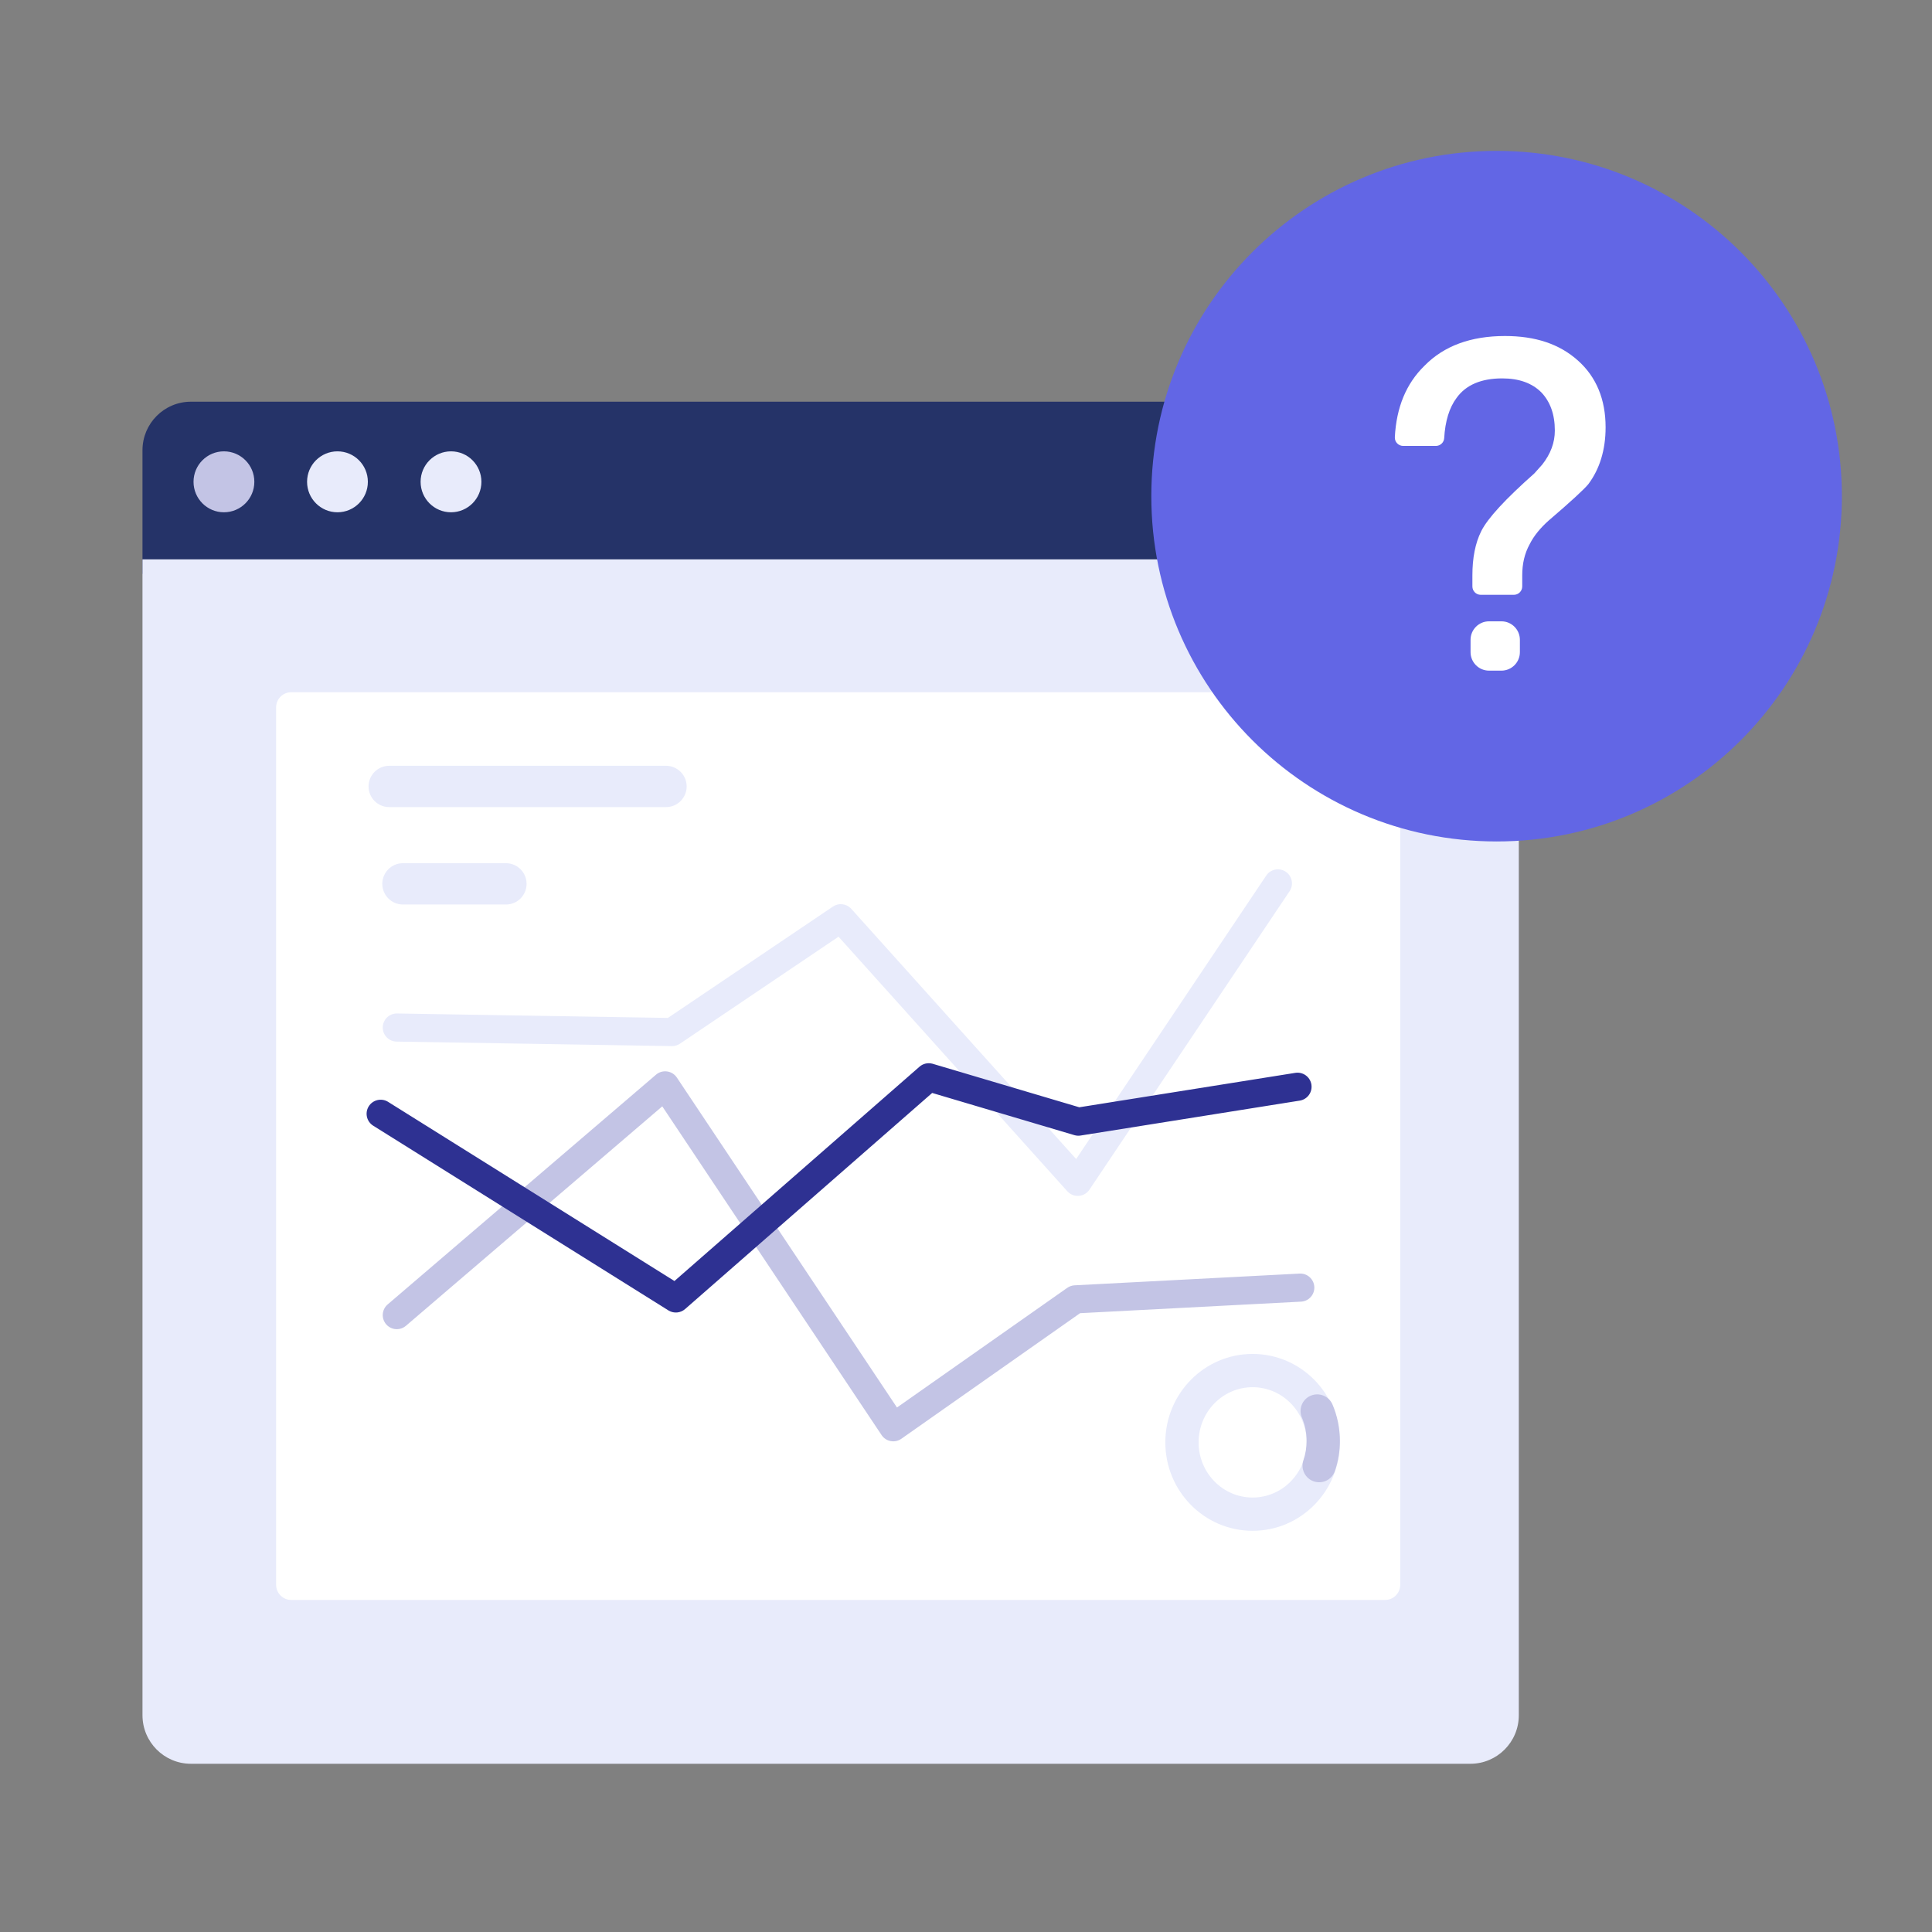
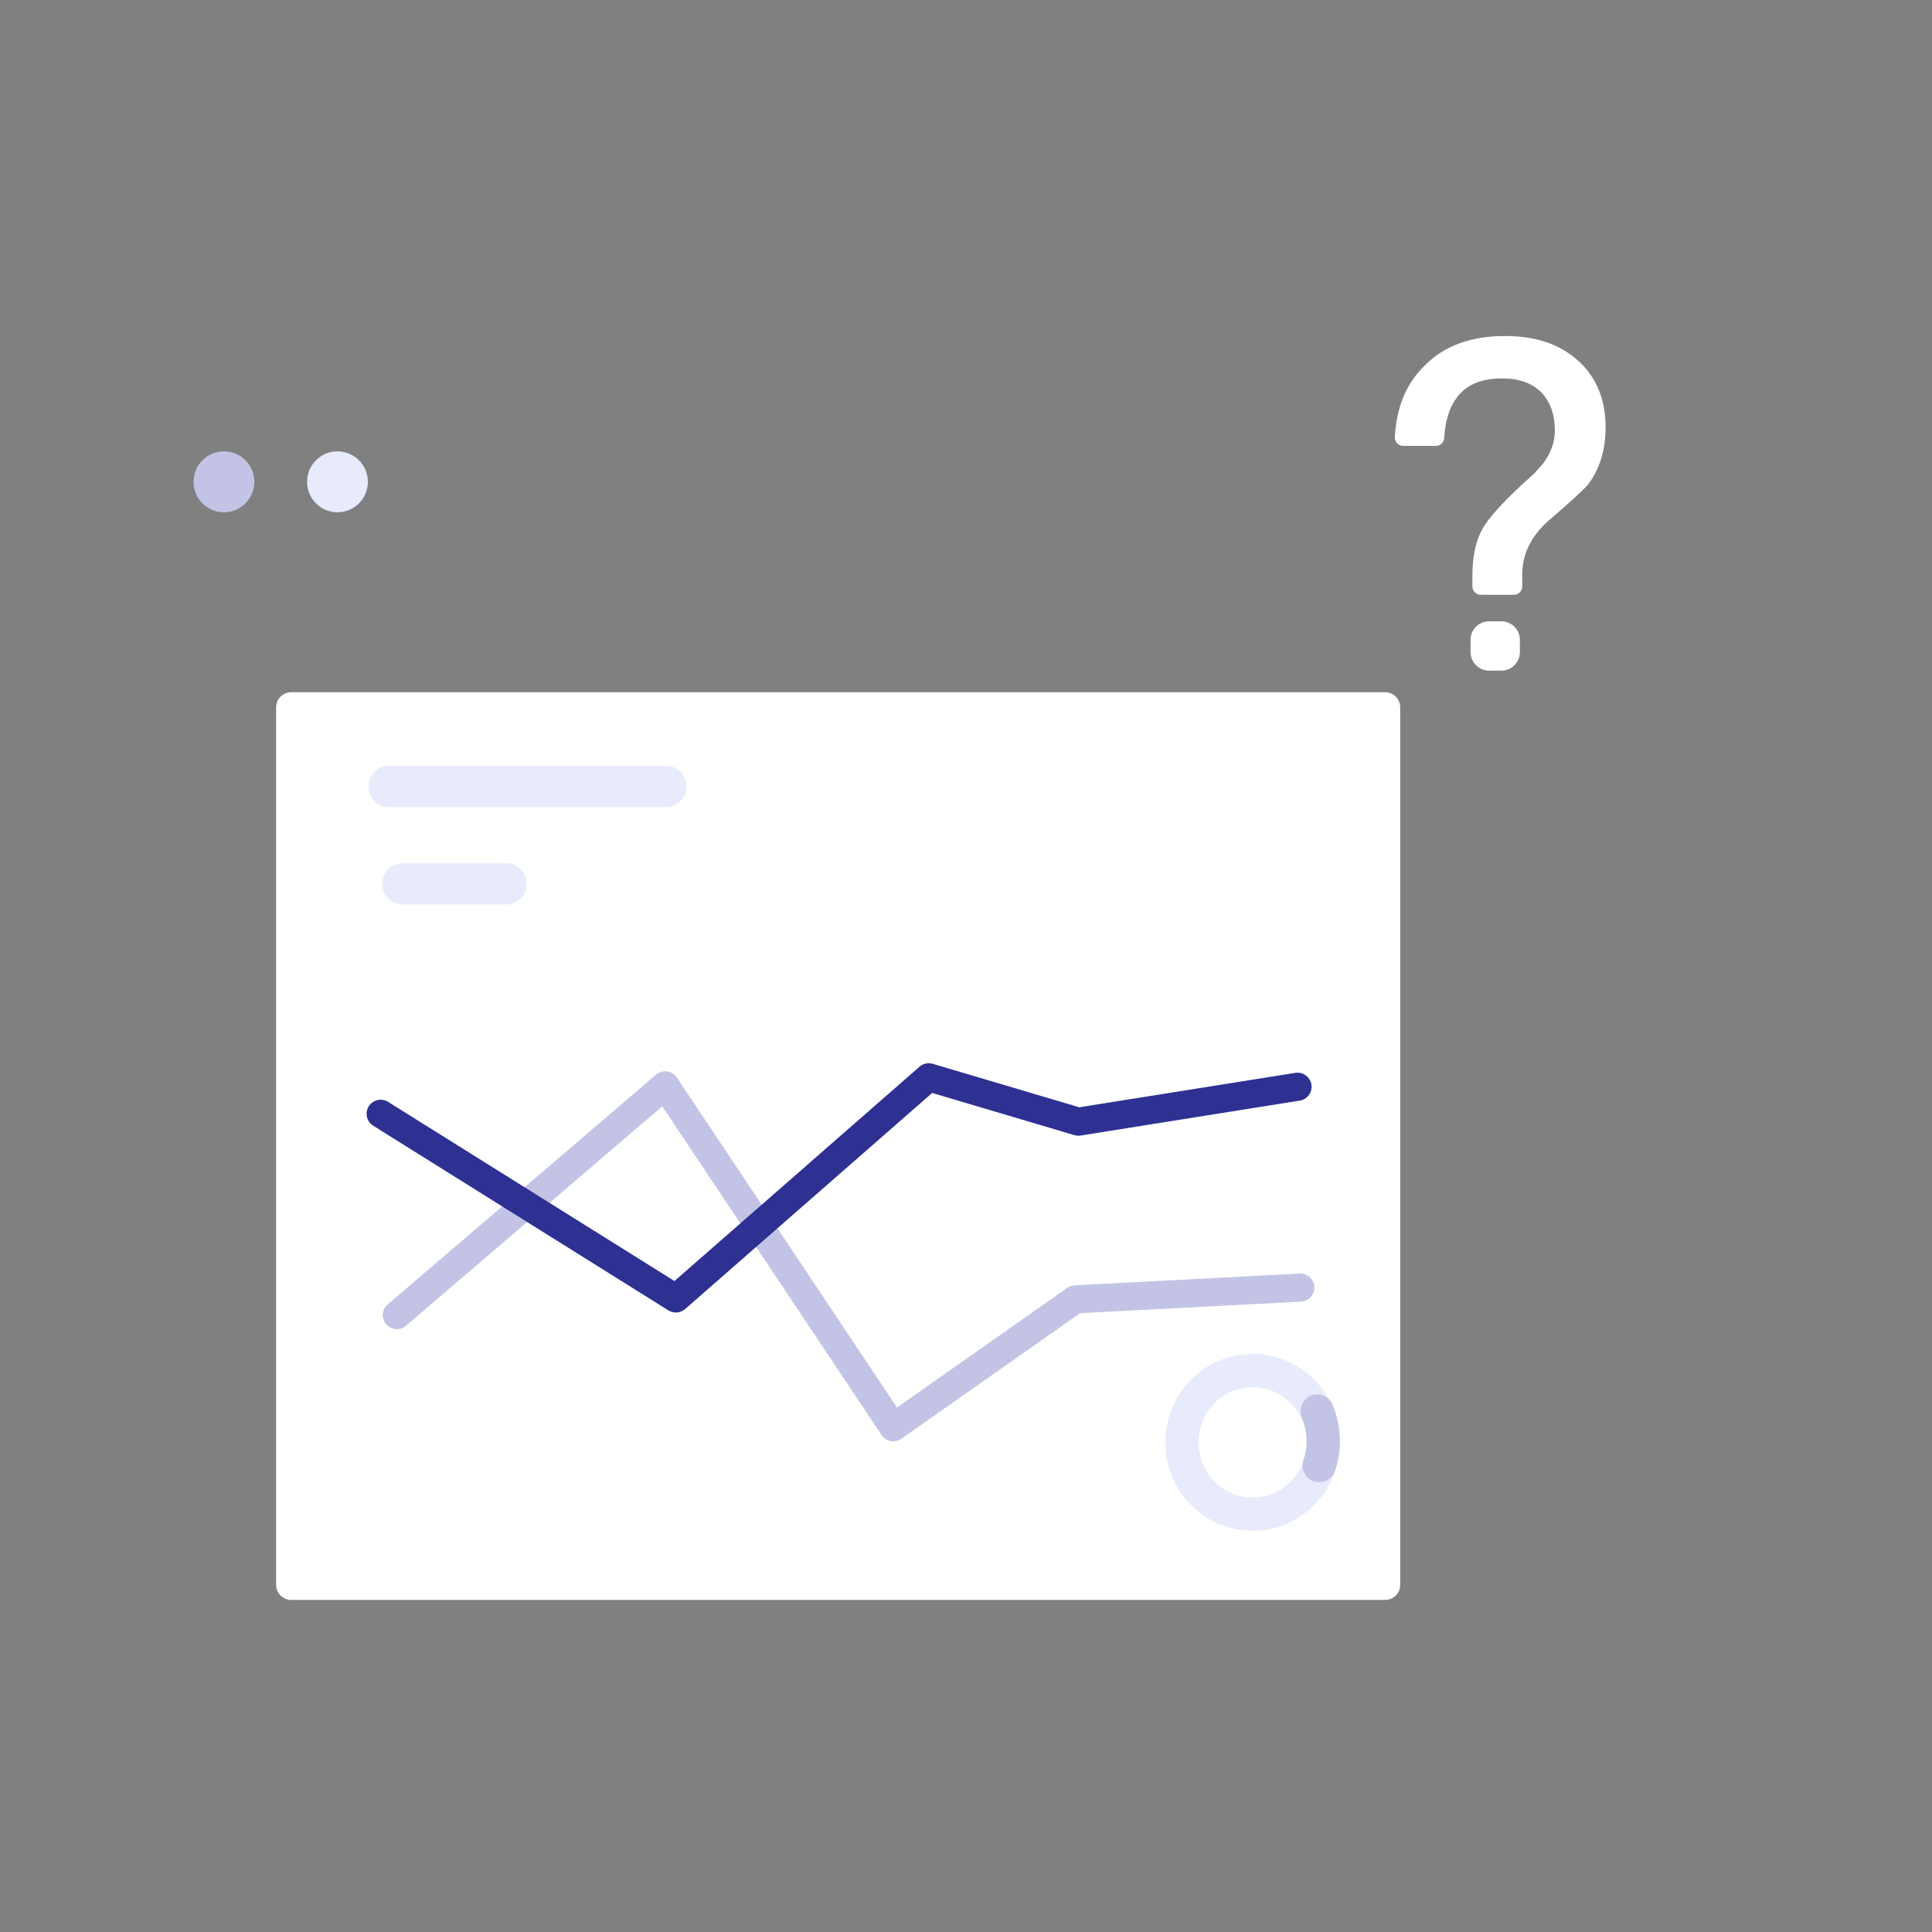
<svg xmlns="http://www.w3.org/2000/svg" width="200" height="200" viewBox="0 0 200 200" fill="none">
  <rect x="0" y="0" width="200" height="200" fill="#808080" stroke="none" />
-   <path fill-rule="evenodd" clip-rule="evenodd" d="M157.227 59.403H14.75V46.61C14.75 43.834 16.995 41.584 19.765 41.584H152.213C154.982 41.584 157.227 43.834 157.227 46.61V59.403Z" fill="#253368" />
-   <path fill-rule="evenodd" clip-rule="evenodd" d="M152.213 182.585H19.765C16.995 182.585 14.75 180.335 14.75 177.559V57.905H157.227V177.559C157.227 180.335 154.982 182.585 152.213 182.585Z" fill="#E8EBFB" />
  <path fill-rule="evenodd" clip-rule="evenodd" d="M26.329 49.877C26.329 51.618 24.919 53.031 23.181 53.031C21.443 53.031 20.034 51.618 20.034 49.877C20.034 48.135 21.443 46.723 23.181 46.723C24.919 46.723 26.329 48.135 26.329 49.877Z" fill="#C3C4E5" />
  <path fill-rule="evenodd" clip-rule="evenodd" d="M38.081 49.877C38.081 51.618 36.673 53.031 34.934 53.031C33.196 53.031 31.788 51.618 31.788 49.877C31.788 48.135 33.196 46.723 34.934 46.723C36.673 46.723 38.081 48.135 38.081 49.877Z" fill="#E8EBFB" />
-   <path fill-rule="evenodd" clip-rule="evenodd" d="M49.835 49.877C49.835 51.618 48.426 53.031 46.688 53.031C44.95 53.031 43.541 51.618 43.541 49.877C43.541 48.135 44.95 46.723 46.688 46.723C48.426 46.723 49.835 48.135 49.835 49.877Z" fill="#E8EBFB" />
  <path fill-rule="evenodd" clip-rule="evenodd" d="M30.149 165.626C29.285 165.626 28.584 164.924 28.584 164.059V73.226C28.584 72.36 29.285 71.659 30.149 71.659H143.385C144.249 71.659 144.95 72.36 144.95 73.226V164.059C144.95 164.924 144.249 165.626 143.385 165.626H30.149Z" fill="white" />
  <path d="M67.911 111.251C68.562 110.693 69.549 110.818 70.042 111.512L70.068 111.549L92.854 145.704L110.48 133.319C110.689 133.172 110.932 133.083 111.186 133.06L111.241 133.056L134.53 131.841C135.332 131.799 136.016 132.415 136.058 133.218C136.099 134.006 135.505 134.681 134.723 134.744L134.681 134.746L111.81 135.94L93.308 148.941C92.651 149.403 91.748 149.244 91.286 148.595L91.261 148.558L68.558 114.528L42.023 137.245C41.424 137.758 40.528 137.699 40.001 137.12L39.972 137.087C39.459 136.487 39.518 135.592 40.097 135.065L40.131 135.035L67.911 111.251Z" fill="#C3C4E5" />
-   <path d="M131.081 90.638C131.528 89.971 132.432 89.793 133.099 90.24C133.754 90.68 133.938 91.559 133.521 92.222L133.497 92.259L112.777 123.155C112.258 123.93 111.157 124.019 110.518 123.35L110.487 123.317L86.805 96.967L70.388 108.043C70.157 108.2 69.885 108.286 69.607 108.292L69.551 108.292L41.053 107.826C40.25 107.813 39.609 107.151 39.622 106.348C39.635 105.559 40.274 104.926 41.059 104.917L41.101 104.917L69.141 105.375L86.227 93.847C86.816 93.45 87.604 93.537 88.092 94.047L88.123 94.081L111.402 119.982L131.081 90.638Z" fill="#E8EBFB" />
  <path d="M95.186 110.425C95.549 110.107 96.045 109.991 96.51 110.112L96.558 110.125L111.729 114.625L134.09 111.062C134.87 110.938 135.603 111.458 135.749 112.229L135.756 112.27C135.88 113.05 135.361 113.783 134.59 113.929L134.548 113.936L111.861 117.551C111.666 117.582 111.467 117.573 111.276 117.524L111.219 117.509L96.499 113.142L70.921 135.513C70.45 135.925 69.769 135.989 69.231 135.675L69.191 135.651L38.634 116.532C37.953 116.105 37.746 115.208 38.172 114.527C38.59 113.858 39.464 113.646 40.14 114.042L40.177 114.065L69.818 132.611L95.186 110.425Z" fill="#2E3192" />
  <path fill-rule="evenodd" clip-rule="evenodd" d="M68.95 83.55H40.285C39.112 83.55 38.152 82.588 38.152 81.412C38.152 80.236 39.112 79.274 40.285 79.274H68.95C70.124 79.274 71.084 80.236 71.084 81.412C71.084 82.588 70.124 83.55 68.95 83.55Z" fill="#E8EBFB" />
  <path fill-rule="evenodd" clip-rule="evenodd" d="M52.377 93.634H41.709C40.531 93.634 39.575 92.677 39.575 91.496C39.575 90.315 40.531 89.358 41.709 89.358H52.377C53.555 89.358 54.511 90.315 54.511 91.496C54.511 92.677 53.555 93.634 52.377 93.634Z" fill="#E8EBFB" />
  <path d="M129.669 140.158C124.673 140.158 120.634 144.263 120.634 149.314C120.634 154.364 124.673 158.469 129.669 158.469C134.666 158.469 138.704 154.364 138.704 149.314C138.704 144.264 134.666 140.158 129.669 140.158ZM129.669 143.602C132.751 143.602 135.26 146.153 135.26 149.314C135.26 152.474 132.751 155.025 129.669 155.025C126.588 155.025 124.078 152.474 124.078 149.314C124.078 146.153 126.588 143.602 129.669 143.602Z" fill="#E8EBFB" />
  <path d="M135.678 144.485C136.553 144.111 137.565 144.516 137.939 145.391C138.441 146.565 138.704 147.844 138.704 149.159C138.704 150.234 138.528 151.287 138.187 152.28C137.879 153.18 136.899 153.659 136 153.35C135.115 153.047 134.637 152.094 134.915 151.206L134.93 151.163C135.147 150.528 135.26 149.853 135.26 149.159C135.26 148.346 135.106 147.561 134.812 146.839L134.772 146.746C134.398 145.871 134.804 144.859 135.678 144.485Z" fill="#C3C4E5" />
-   <path fill-rule="evenodd" clip-rule="evenodd" d="M154.927 15.619C135.186 15.619 119.183 31.622 119.183 51.363C119.183 71.104 135.186 87.107 154.927 87.107C174.667 87.107 190.67 71.104 190.67 51.363C190.67 31.622 174.667 15.619 154.927 15.619Z" fill="#6266E5" />
  <path fill-rule="evenodd" clip-rule="evenodd" d="M163.366 37.339C165.247 39.026 166.211 41.341 166.211 44.234C166.211 46.596 165.584 48.573 164.427 50.116C163.993 50.646 162.643 51.9 160.329 53.876C159.461 54.648 158.786 55.468 158.352 56.335C157.822 57.3 157.581 58.36 157.581 59.566V60.71C157.581 61.188 157.193 61.575 156.715 61.575H153.287C152.809 61.575 152.422 61.188 152.422 60.71V59.566C152.422 57.782 152.711 56.239 153.338 54.985C154.013 53.635 155.845 51.659 158.834 49.007L159.654 48.091C160.522 46.982 160.956 45.825 160.956 44.571C160.956 42.884 160.473 41.582 159.557 40.617C158.593 39.653 157.243 39.171 155.507 39.171C153.338 39.171 151.747 39.846 150.782 41.196C150.028 42.202 149.602 43.608 149.503 45.351C149.477 45.807 149.096 46.162 148.64 46.162H145.258C144.764 46.162 144.367 45.749 144.393 45.256C144.555 42.167 145.564 39.717 147.456 37.869C149.481 35.796 152.277 34.784 155.797 34.784C158.931 34.784 161.438 35.603 163.366 37.339Z" fill="white" />
  <path fill-rule="evenodd" clip-rule="evenodd" d="M155.423 69.425H154.146C153.089 69.425 152.232 68.568 152.232 67.51V66.234C152.232 65.176 153.089 64.319 154.146 64.319H155.423C156.481 64.319 157.338 65.176 157.338 66.234V67.51C157.338 68.568 156.481 69.425 155.423 69.425Z" fill="white" />
</svg>